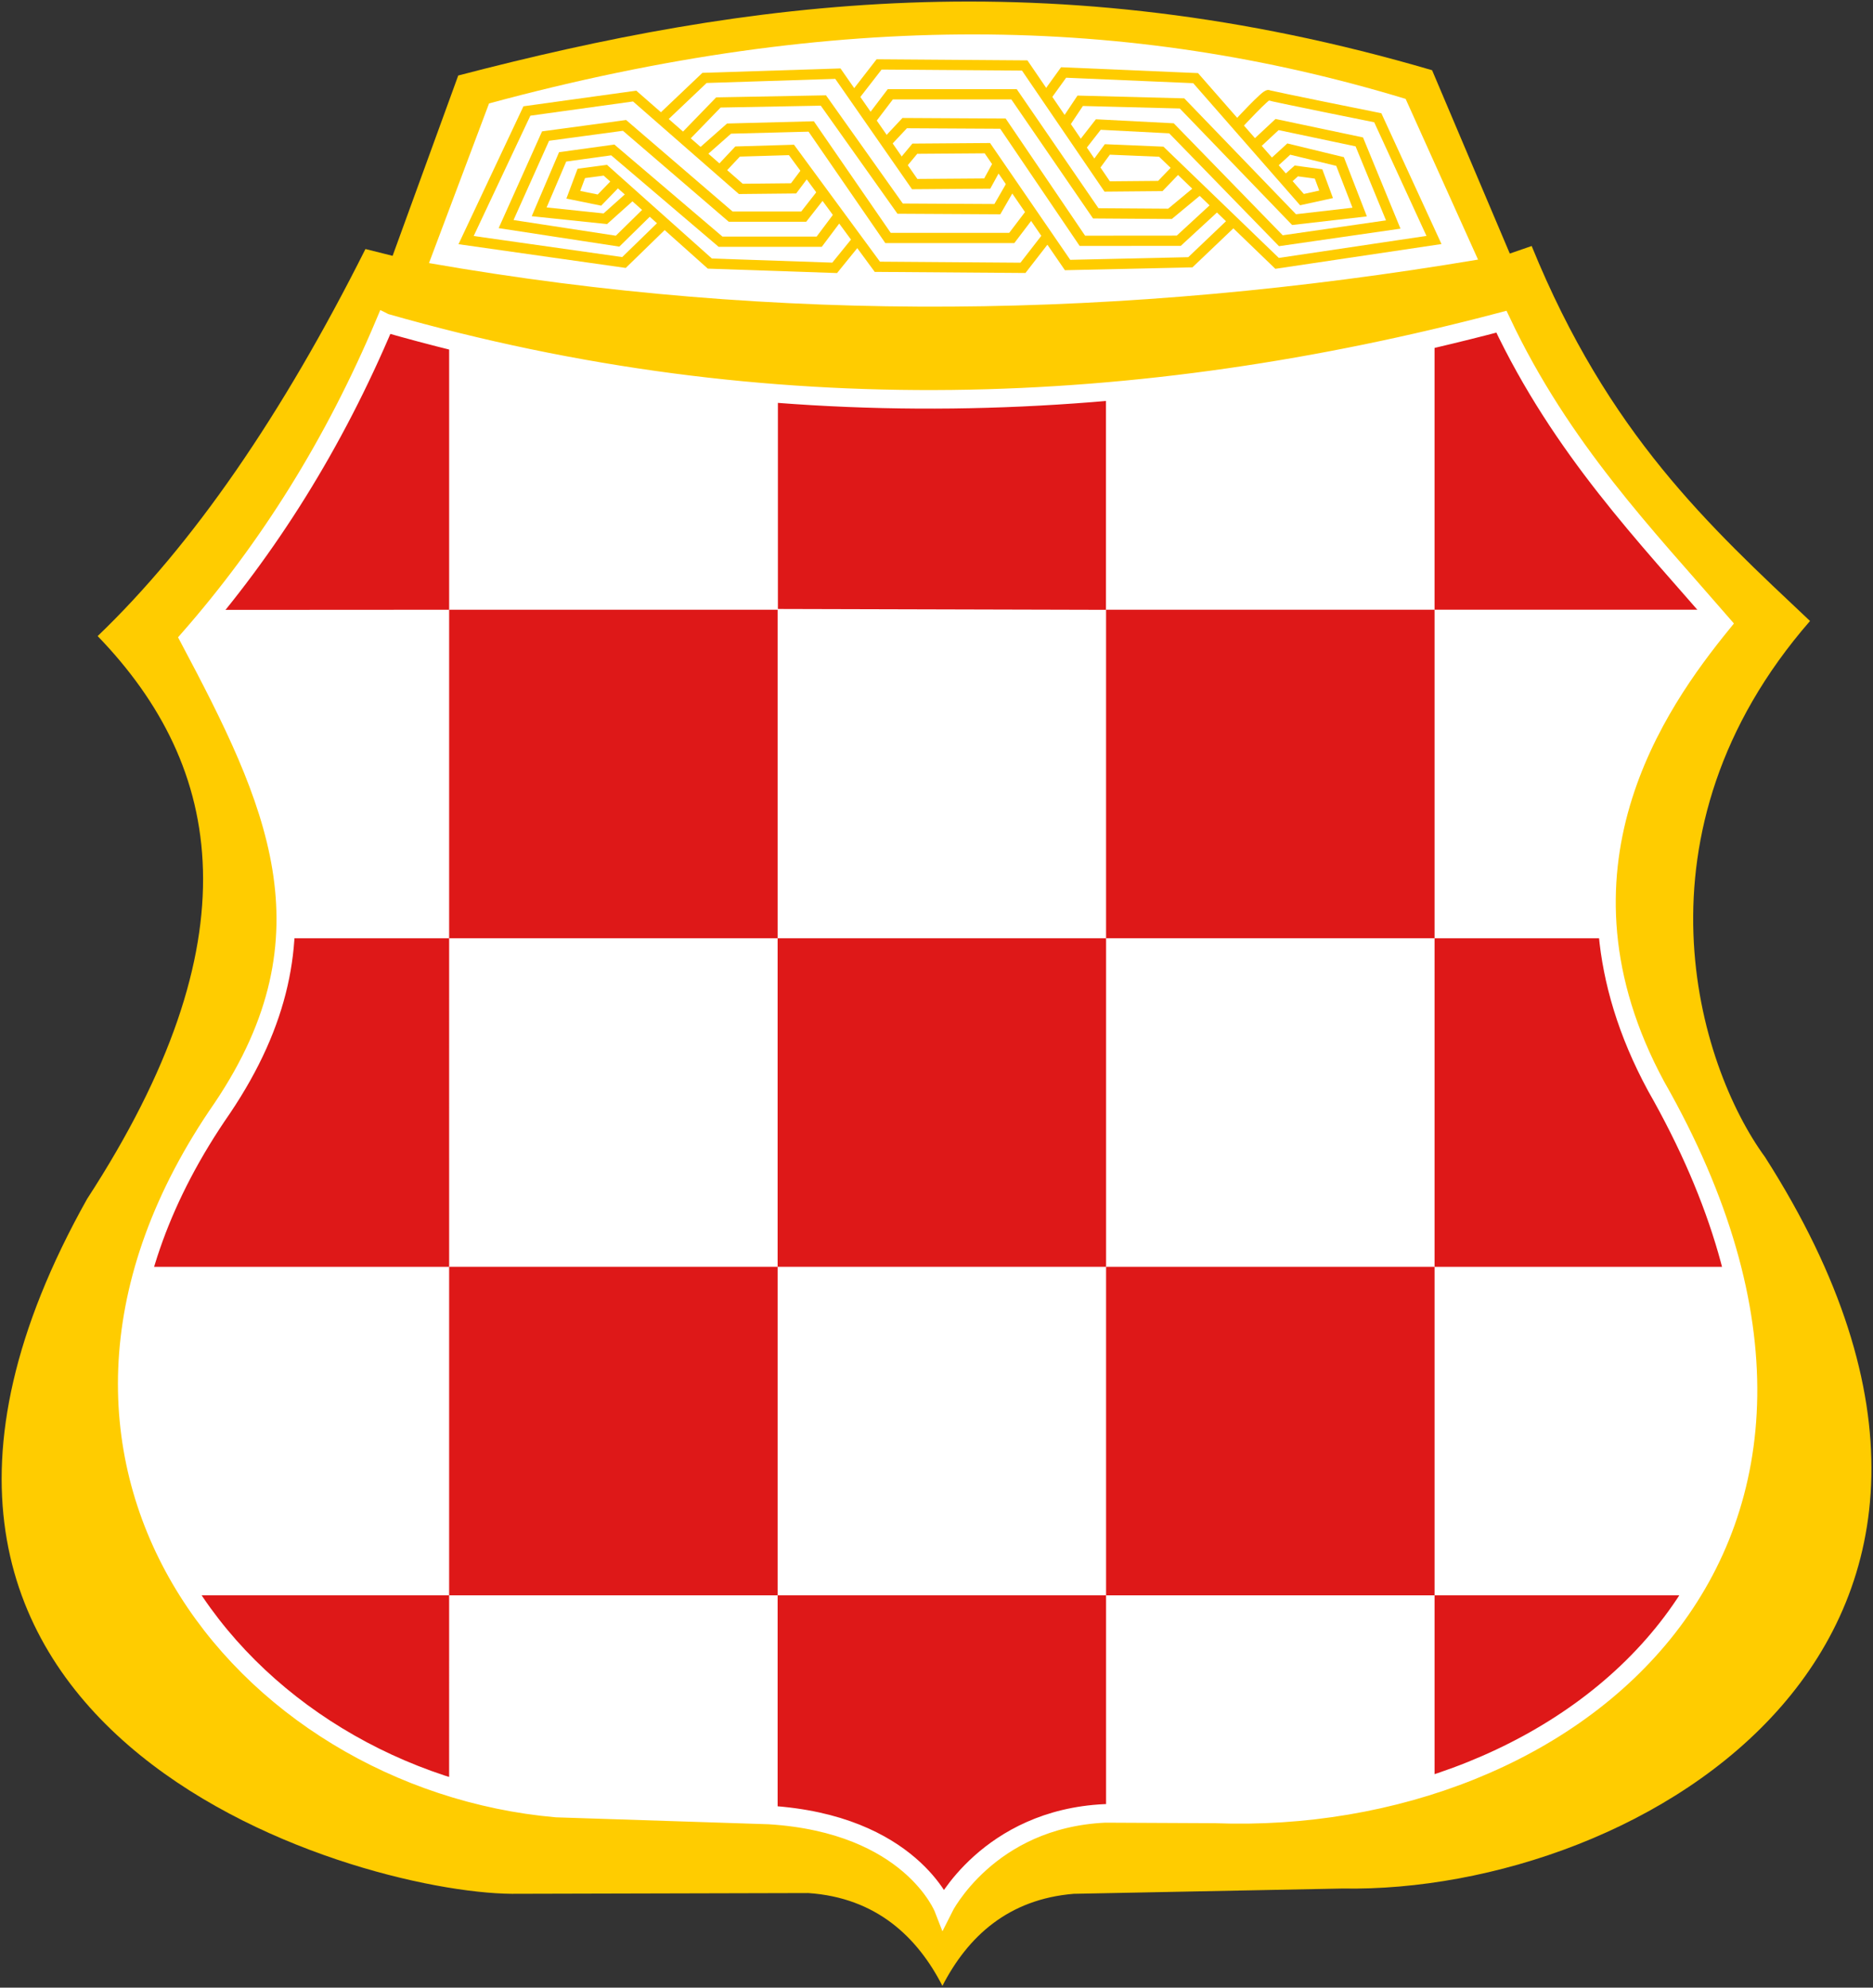
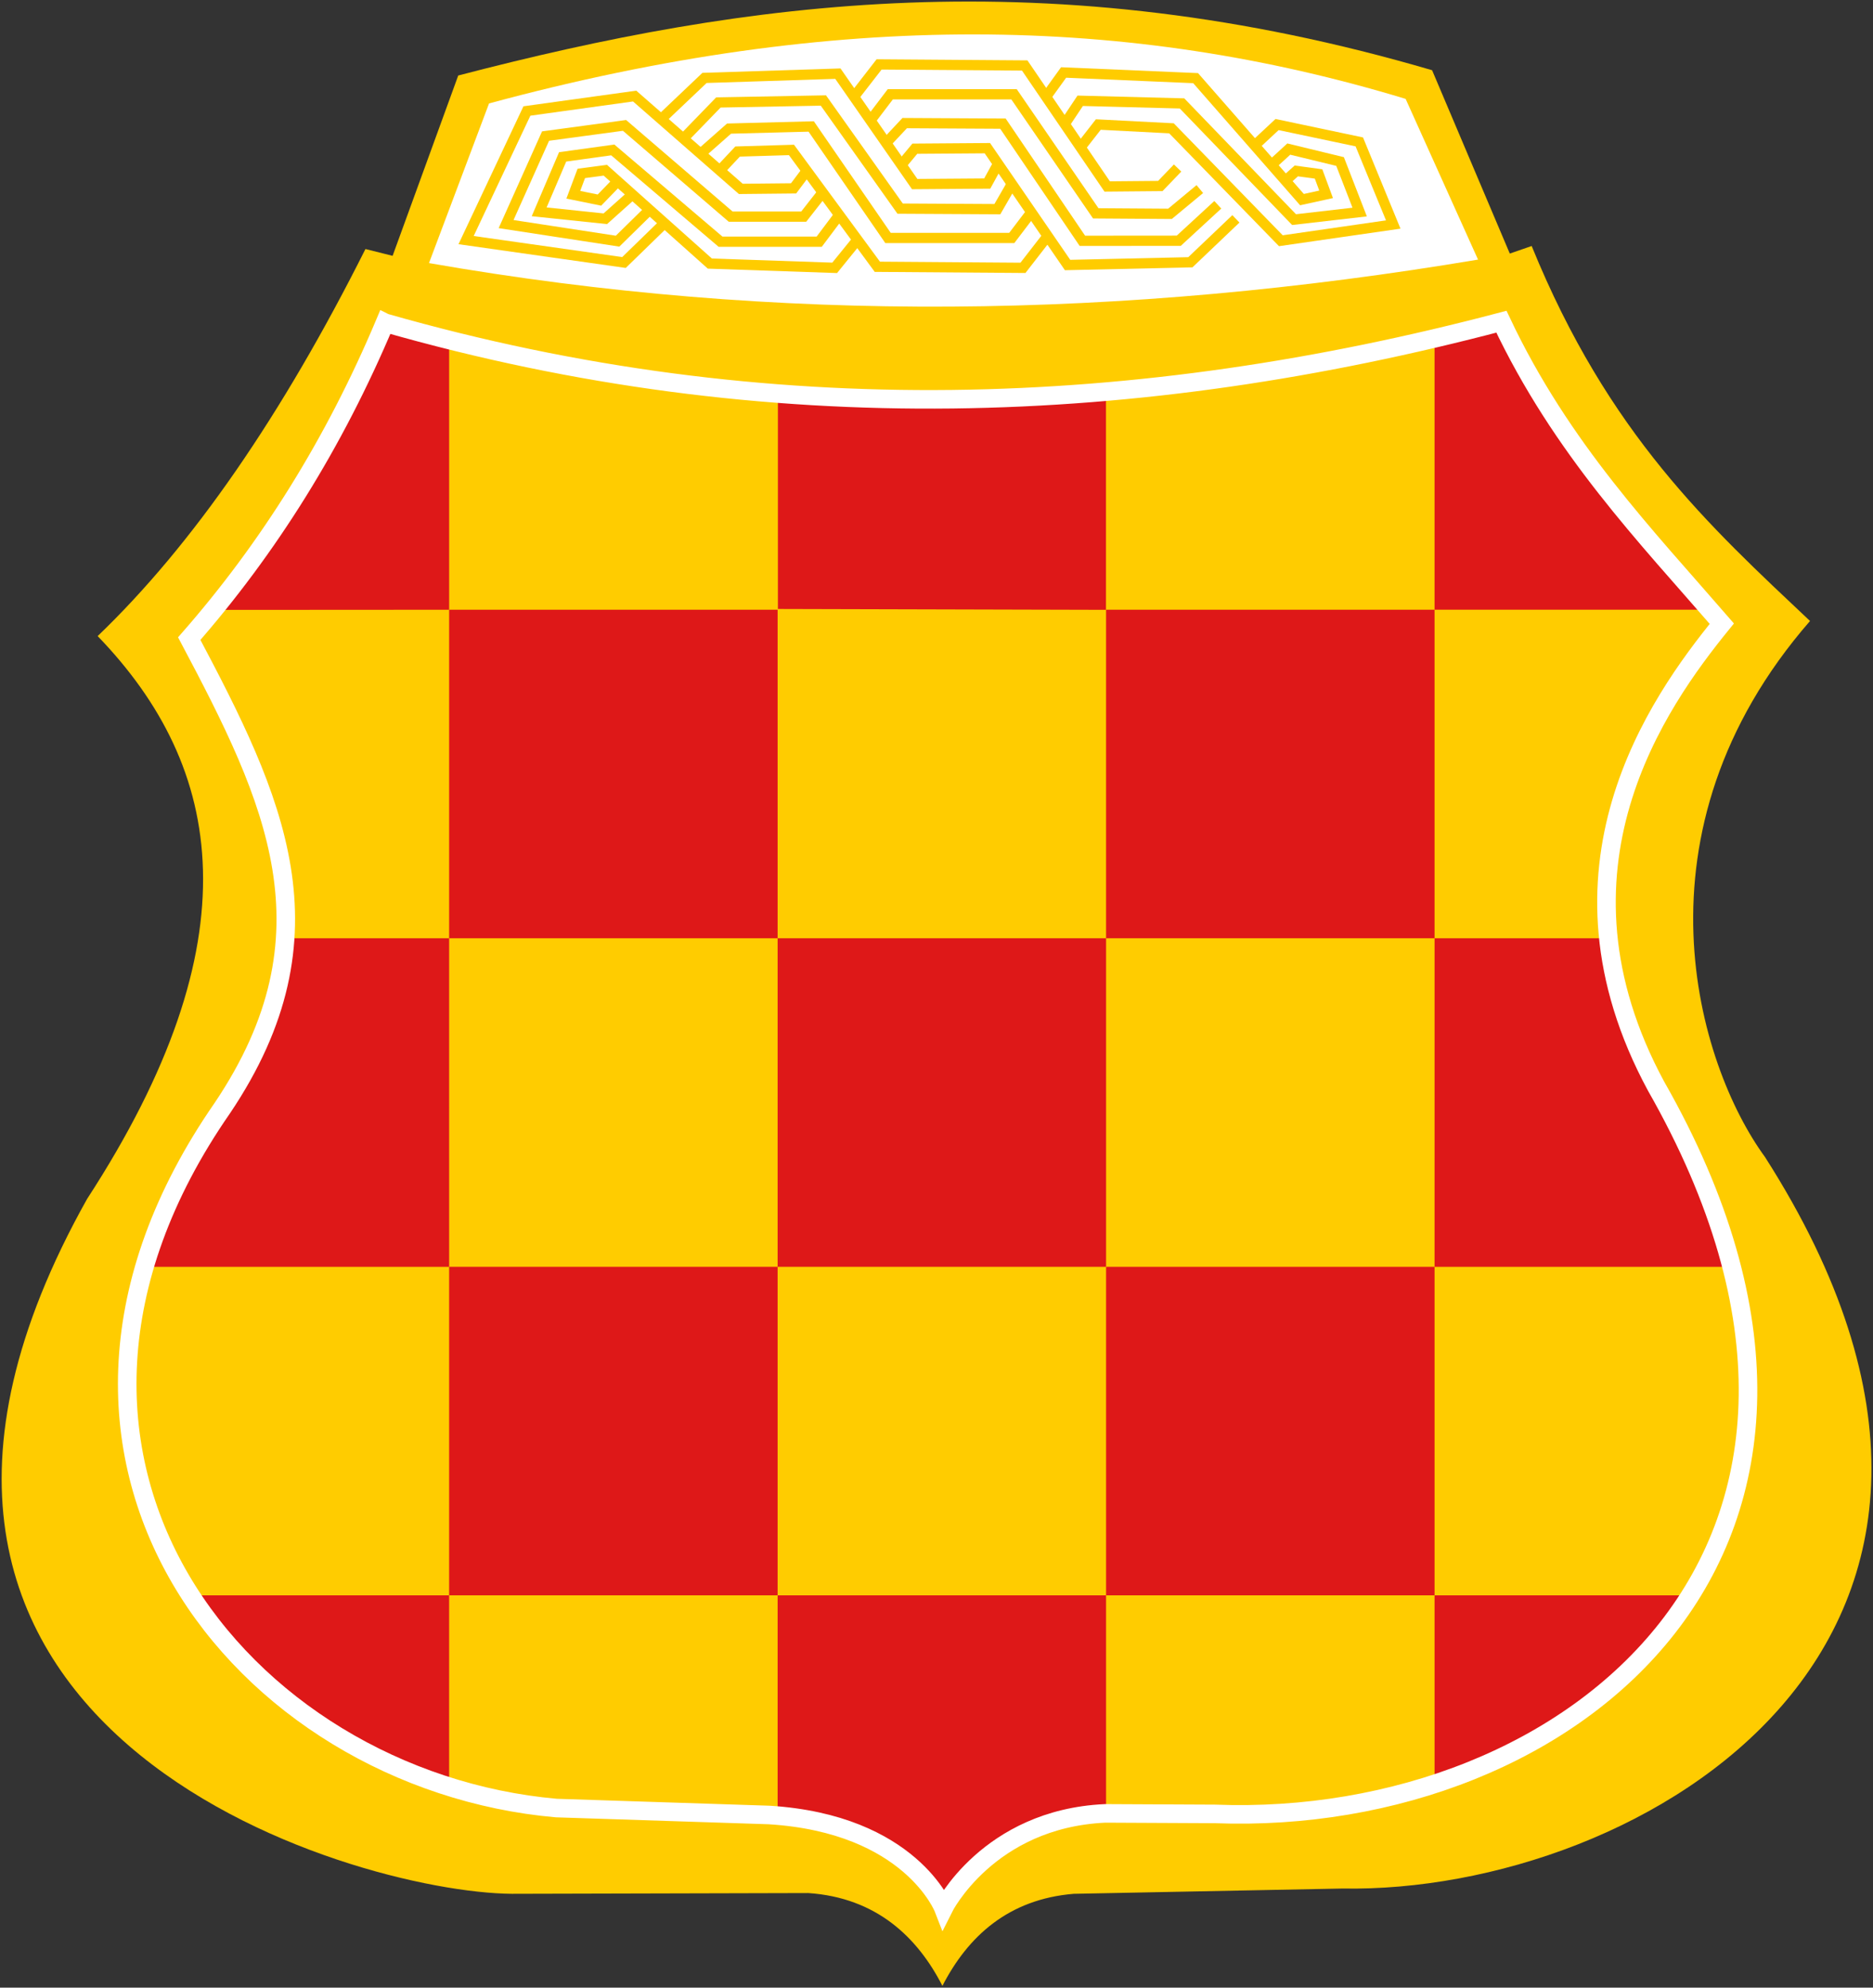
<svg xmlns="http://www.w3.org/2000/svg" xmlns:ns1="http://www.inkscape.org/namespaces/inkscape" xmlns:ns2="http://sodipodi.sourceforge.net/DTD/sodipodi-0.dtd" id="svg2" version="1.1" ns1:version="0.48.1 " width="767" height="813.8" ns2:docname="Coat of Arms of Herceg-Bosna 2.svg">
  <rect width="100%" height="100%" fill="#333333" stroke="none" />
  <defs id="defs6" />
  <ns2:namedview pagecolor="#ffffff" bordercolor="#666666" borderopacity="1" objecttolerance="10" gridtolerance="10" guidetolerance="10" ns1:pageopacity="0" ns1:pageshadow="2" ns1:window-width="1600" ns1:window-height="844" id="namedview4" showgrid="false" ns1:zoom="0.25" ns1:cx="406.78991" ns1:cy="765.88433" ns1:window-x="-4" ns1:window-y="-4" ns1:window-maximized="1" ns1:current-layer="svg2" />
  <path style="fill:#ffcc00;fill-opacity:1;stroke:none" d="m 187.649,30.912 -26.875,73.829 -11.121,-2.78 C 115.55,169.894 79.037,222.975 39.991,260.43 92.026,314.326 104.39,385.224 35.667,490.874 -86.249,708.369 144.445,774.85 209.581,775.377 l 121.4,-0.309 c 27.997,1.876 44.8,18.192 54.939,37.996 10.425,-20.236 26.974,-35.487 53.796,-37.687 l 109.971,-2.162 C 671.541,775.404 849.522,671.931 722.76,473.7 695.281,436.111 665.972,340.681 741.21,254.252 700.112,215.483 658.703,177.961 627.223,100.725 l -8.958,3.089 -31.817,-75.064 C 429.668,-17.229 305.294,0.253 187.649,30.912 z" id="path2987" ns1:connector-curvature="0" ns2:nodetypes="cccccccccccccccc" />
  <path style="fill:#ffffff;stroke:none" d="m 200.269,42.345 -24.595,65.367 c 143.097,25.008 284.02,22.984 429.587,-1.427 L 575.611,40.485 C 462.613,6.211 343.043,3.754 200.269,42.345 z" id="path2989" ns1:connector-curvature="0" ns2:nodetypes="ccccc" />
  <path style="fill:none;stroke:#ffcc00;stroke-width:4.2;stroke-linecap:butt;stroke-linejoin:miter;stroke-miterlimit:4;stroke-opacity:1;stroke-dasharray:none" d="m 271.685,91.751 -16.164,15.727 -64.655,-9.174 24.901,-52.86 44.123,-6.116 43.468,38.007 21.625,-0.218 5.242,-6.99" id="path2991" ns1:connector-curvature="0" ns2:nodetypes="cccccccc" />
  <path style="fill:none;stroke:#ffcc00;stroke-width:4.2;stroke-linecap:butt;stroke-linejoin:miter;stroke-miterlimit:4;stroke-opacity:1;stroke-dasharray:none" d="m 264.913,86.945 -12.014,11.795 -45.652,-6.99 16.164,-36.041 32.328,-4.369 43.468,37.352 29.925,0 7.863,-10.048" id="path2993" ns1:connector-curvature="0" ns2:nodetypes="cccccccc" />
  <path style="fill:none;stroke:#ffcc00;stroke-width:4.2;stroke-linecap:butt;stroke-linejoin:miter;stroke-miterlimit:4;stroke-opacity:1;stroke-dasharray:none" d="m 258.361,80.174 -10.485,9.392 -27.085,-2.84 9.611,-22.498 20.532,-2.84 44.123,37.57 40.41,0 8.519,-11.358" id="path2995" ns1:connector-curvature="0" ns2:nodetypes="cccccccc" />
  <path style="fill:none;stroke:#ffcc00;stroke-width:4.2;stroke-linecap:butt;stroke-linejoin:miter;stroke-miterlimit:4;stroke-opacity:1;stroke-dasharray:none" d="m 252.245,74.931 -6.771,6.99 -10.703,-2.184 3.276,-8.737 9.829,-1.311 42.812,38.225 51.113,1.747 9.392,-11.577" id="path2997" ns1:connector-curvature="0" ns2:nodetypes="cccccccc" />
  <path style="fill:none;stroke:#ffcc00;stroke-width:4.2;stroke-linecap:butt;stroke-linejoin:miter;stroke-miterlimit:4;stroke-opacity:1;stroke-dasharray:none" d="m 295.275,69.252 6.771,-7.208 22.061,-0.655 35.167,47.836 59.631,0.437 9.829,-12.669" id="path2999" ns1:connector-curvature="0" ns2:nodetypes="cccccc" />
  <path style="fill:none;stroke:#ffcc00;stroke-width:4.2;stroke-linecap:butt;stroke-linejoin:miter;stroke-miterlimit:4;stroke-opacity:1;stroke-dasharray:none" d="m 287.412,62.481 11.14,-9.829 33.638,-0.874 31.454,45.652 50.676,0 8.3,-10.921" id="path3001" ns1:connector-curvature="0" ns2:nodetypes="cccccc" />
  <path style="fill:none;stroke:#ffcc00;stroke-width:4.2;stroke-linecap:butt;stroke-linejoin:miter;stroke-miterlimit:4;stroke-opacity:1;stroke-dasharray:none" d="m 280.204,56.365 13.98,-14.416 42.999,-0.802 31.423,44.269 39.816,0.218 5.946,-10.315" id="path3003" ns1:connector-curvature="0" ns2:nodetypes="cccccc" />
  <path style="fill:none;stroke:#ffcc00;stroke-width:4.2;stroke-linecap:butt;stroke-linejoin:miter;stroke-miterlimit:4;stroke-opacity:1;stroke-dasharray:none" d="m 271.248,48.283 17.256,-16.382 54.608,-1.747 31.454,45.215 29.706,-0.218 4.662,-8.503" id="path3005" ns1:connector-curvature="0" ns2:nodetypes="cccccc" />
  <path style="fill:none;stroke:#ffcc00;stroke-width:4.2;stroke-linecap:butt;stroke-linejoin:miter;stroke-miterlimit:4;stroke-opacity:1;stroke-dasharray:none" d="m 482.232,68.791 -7.08,7.363 -21.753,0.192 -33.777,-49.535 -59.631,-0.437 -9.829,12.669" id="path2999-2" ns1:connector-curvature="0" ns2:nodetypes="cccccc" />
  <path style="fill:none;stroke:#ffcc00;stroke-width:4.2;stroke-linecap:butt;stroke-linejoin:miter;stroke-miterlimit:4;stroke-opacity:1;stroke-dasharray:none" d="m 491.331,77.415 -12.221,10.138 -30.395,-0.207 -33.462,-48.741 -50.676,0 -8.3,10.921" id="path3001-4" ns1:connector-curvature="0" ns2:nodetypes="cccccc" />
  <path style="fill:none;stroke:#ffcc00;stroke-width:4.2;stroke-linecap:butt;stroke-linejoin:miter;stroke-miterlimit:4;stroke-opacity:1;stroke-dasharray:none" d="m 498.693,83.84 -15.987,14.725 -39.467,0.033 -32.531,-47.98 -40.233,-0.218 -7.491,7.998" id="path3003-5" ns1:connector-curvature="0" ns2:nodetypes="cccccc" />
  <path style="fill:none;stroke:#ffcc00;stroke-width:4.2;stroke-linecap:butt;stroke-linejoin:miter;stroke-miterlimit:4;stroke-opacity:1;stroke-dasharray:none" d="m 506.104,89.605 -18.646,17.772 -50.283,1.13 -32.844,-47.841 -29.706,0.218 -5.28,6.341" id="path3005-5" ns1:connector-curvature="0" ns2:nodetypes="cccccc" />
-   <path style="fill:none;stroke:#ffcc00;stroke-width:4.2;stroke-linecap:butt;stroke-linejoin:miter;stroke-miterlimit:4;stroke-opacity:1;stroke-dasharray:none" d="m 507.213,50.682 c 0,0 11.275,-12.202 12.202,-11.738 0.927,0.463 44.791,9.267 44.791,9.267 l 23.014,50.043 -64.253,9.576 -47.417,-45.718 -22.087,-0.927 -5.097,6.95" id="path3841" ns1:connector-curvature="0" ns2:nodetypes="cscccccc" />
  <path style="fill:none;stroke:#ffcc00;stroke-width:4.2;stroke-linecap:butt;stroke-linejoin:miter;stroke-miterlimit:4;stroke-opacity:1;stroke-dasharray:none" d="m 513.854,59.486 9.113,-8.495 33.671,7.105 13.901,33.825 -46.027,6.641 -44.791,-46.027 -29.964,-1.545 -7.105,9.113" id="path3843" ns1:connector-curvature="0" ns2:nodetypes="cccccccc" />
  <path style="fill:none;stroke:#ffcc00;stroke-width:4.2;stroke-linecap:butt;stroke-linejoin:miter;stroke-miterlimit:4;stroke-opacity:1;stroke-dasharray:none" d="m 520.959,67.209 c 0.618,-0.463 6.796,-6.178 6.796,-6.178 l 21.006,5.097 8.032,20.697 -26.875,3.089 -45.873,-47.572 -41.702,-1.081 -6.178,9.267" id="path3845" ns1:connector-curvature="0" ns2:nodetypes="cccccccc" />
  <path style="fill:none;stroke:#ffcc00;stroke-width:4.2;stroke-linecap:butt;stroke-linejoin:miter;stroke-miterlimit:4;stroke-opacity:1;stroke-dasharray:none" d="m 526.519,73.85 4.325,-3.861 9.113,1.236 3.089,8.34 -9.885,2.162 -43.556,-49.734 -54.059,-2.317 -6.796,9.422" id="path3847" ns1:connector-curvature="0" ns2:nodetypes="cccccccc" />
-   <path style="fill:#ffffff;stroke:none" d="m 157.664,132.16 c -20.825,49.468 -47.773,92.326 -80.164,129.311 34.797,65.626 61.498,120.979 13.543,192.218 -99.472,143.391 8.186,275.21 136.737,286.58 l 87.154,2.84 c 57.983,3.573 71.427,38.225 71.427,38.225 0,0 18.239,-36.683 66.184,-38.881 l 44.997,0.218 c 145.868,5.559 288.1,-109.455 180.642,-297.939 -48.007,-88.781 0.678,-157.086 26.912,-189.379 -31.09,-35.931 -65.636,-71.525 -90.256,-123.631 -147.798,38.936 -299.425,45.535 -457.174,0.437 z" id="path3851" ns1:connector-curvature="0" ns2:nodetypes="cccccccccccc" />
  <rect style="fill:#de1818;fill-opacity:1;stroke-width:7.6;stroke-miterlimit:4;stroke-dasharray:none" id="rect3857" width="134.51" height="134.51" x="183.924" y="249.643" />
  <rect style="fill:#de1818;fill-opacity:1;stroke-width:7.6;stroke-miterlimit:4;stroke-dasharray:none" id="rect3857-1" width="134.51" height="134.51" x="318.436" y="384.153" />
  <rect style="fill:#de1818;fill-opacity:1;stroke-width:7.6;stroke-miterlimit:4;stroke-dasharray:none" id="rect3857-7" width="134.51" height="134.51" x="452.945" y="518.665" />
  <rect style="fill:#de1818;fill-opacity:1;stroke-width:7.6;stroke-miterlimit:4;stroke-dasharray:none" id="rect3857-1-1" width="134.51" height="134.51" x="452.944" y="249.64" />
  <rect style="fill:#de1818;fill-opacity:1;stroke-width:7.6;stroke-miterlimit:4;stroke-dasharray:none" id="rect3857-15" width="134.51" height="134.51" x="183.923" y="518.66" />
  <path style="fill:#de1818;fill-opacity:1;stroke:none" d="m 318.552,249.33 0,-87.151 134.35,0.707 0,86.797 z" id="path3907" ns1:connector-curvature="0" ns2:nodetypes="ccccc" />
  <path style="fill:#de1818;fill-opacity:1;stroke:none" d="m 587.451,249.643 0,-113.254 25.949,-4.332 31.764,51.834 39.138,48.413 18,17.339 z" id="path3907-7" ns1:connector-curvature="0" ns2:nodetypes="ccccccc" />
  <path style="fill:#de1818;fill-opacity:1;stroke:none" d="m 183.925,249.65 0,-113.258 -25.949,-4.332 -28.935,54.839 -30.904,47.158 -12.875,15.652 z" id="path3907-7-6" ns1:connector-curvature="0" ns2:nodetypes="ccccccc" />
  <path style="fill:#de1818;fill-opacity:1;stroke:none" d="m 587.455,518.667 0.004,-134.52 70.846,6.5e-4 c 3.822,26.11 13.474,48.649 25.753,69.121 l 18.632,43.817 5.272,21.582 z" id="path3907-7-1" ns1:connector-curvature="0" ns2:nodetypes="ccccccc" />
  <path style="fill:#de1818;fill-opacity:1;stroke:none" d="m 183.927,518.675 -0.004,-134.52 -68.972,6.5e-4 c -3.886,26.11 -9.165,54.649 -24.189,69.121 l -24.024,43.317 -5.318,22.082 z" id="path3907-7-1-4" ns1:connector-curvature="0" ns2:nodetypes="ccccccc" />
  <path style="fill:#de1818;fill-opacity:1;stroke:none" d="m 318.438,740.325 0,-87.154 134.499,8e-5 0.004,87.507 c -38.763,5.659 -51.861,23.79 -66.703,41.073 -11.697,-25.135 -39.832,-33.193 -67.799,-41.426 z" id="path3907-2" ns1:connector-curvature="0" ns2:nodetypes="ccccccc" />
  <path style="fill:#de1818;fill-opacity:1;stroke:none" d="M 121.567,700.463 C 103.177,684.956 90.769,668.987 76.317,653.176 l 107.604,6e-5 -0.003,81.004 C 162.666,723.877 140.356,715.691 121.567,700.463 z" id="path3907-3" ns1:connector-curvature="0" ns2:nodetypes="ccccc" />
  <path style="fill:#de1818;fill-opacity:1;stroke:none" d="m 649.195,699.532 c 18.209,-15.202 30.494,-30.858 44.804,-46.358 l -106.544,6e-5 0.003,79.413 c 21.042,-10.1 43.133,-18.126 61.737,-33.055 z" id="path3907-3-2" ns1:connector-curvature="0" ns2:nodetypes="cccccc" />
  <path style="fill:none;stroke:#ffffff;stroke-width:7.6;stroke-linecap:butt;stroke-linejoin:miter;stroke-miterlimit:4;stroke-opacity:1;stroke-dasharray:none" d="m 157.66,132.154 c -20.825,49.468 -47.773,92.326 -80.164,129.311 34.797,65.626 61.498,120.979 13.543,192.218 -99.472,143.391 8.186,275.21 136.737,286.58 l 87.154,2.84 c 57.983,3.573 71.427,38.225 71.427,38.225 0,0 18.239,-36.683 66.184,-38.881 l 44.997,0.218 c 145.868,5.559 288.1,-109.455 180.642,-297.939 -48.007,-88.781 0.678,-157.086 26.912,-189.379 -31.09,-35.931 -65.636,-71.525 -90.256,-123.631 -147.798,38.936 -299.425,45.535 -457.174,0.437 z" id="path3851-2" ns1:connector-curvature="0" ns2:nodetypes="cccccccccccc" />
</svg>